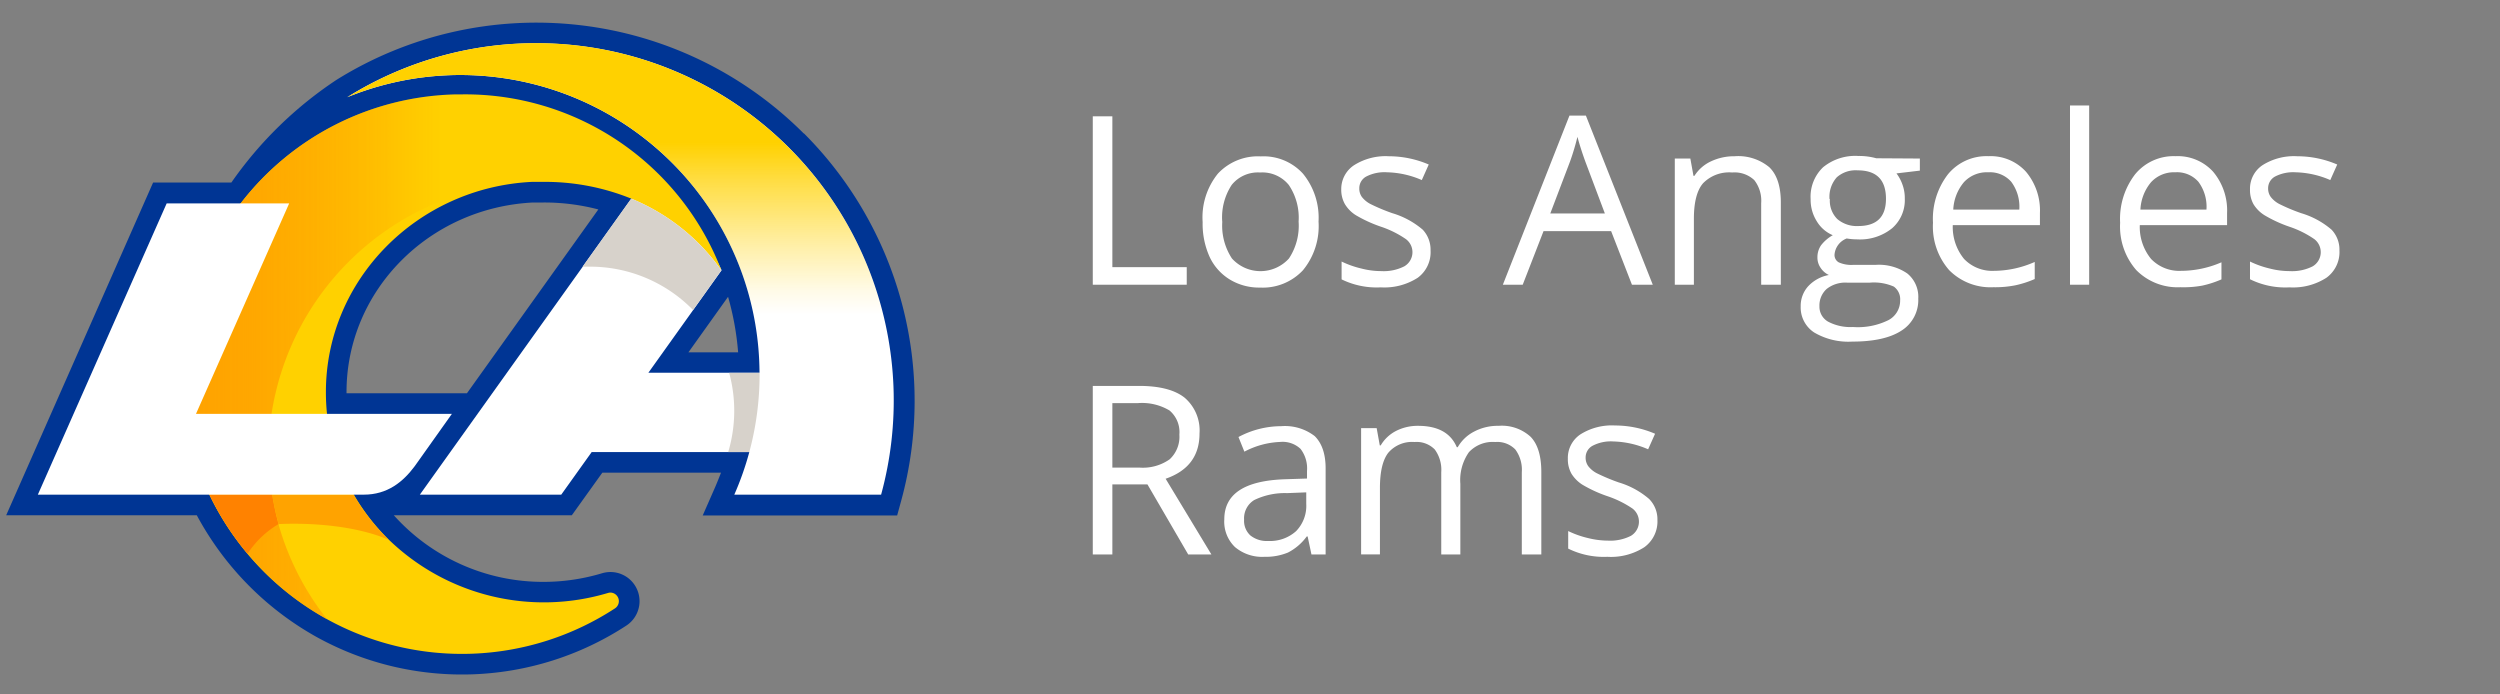
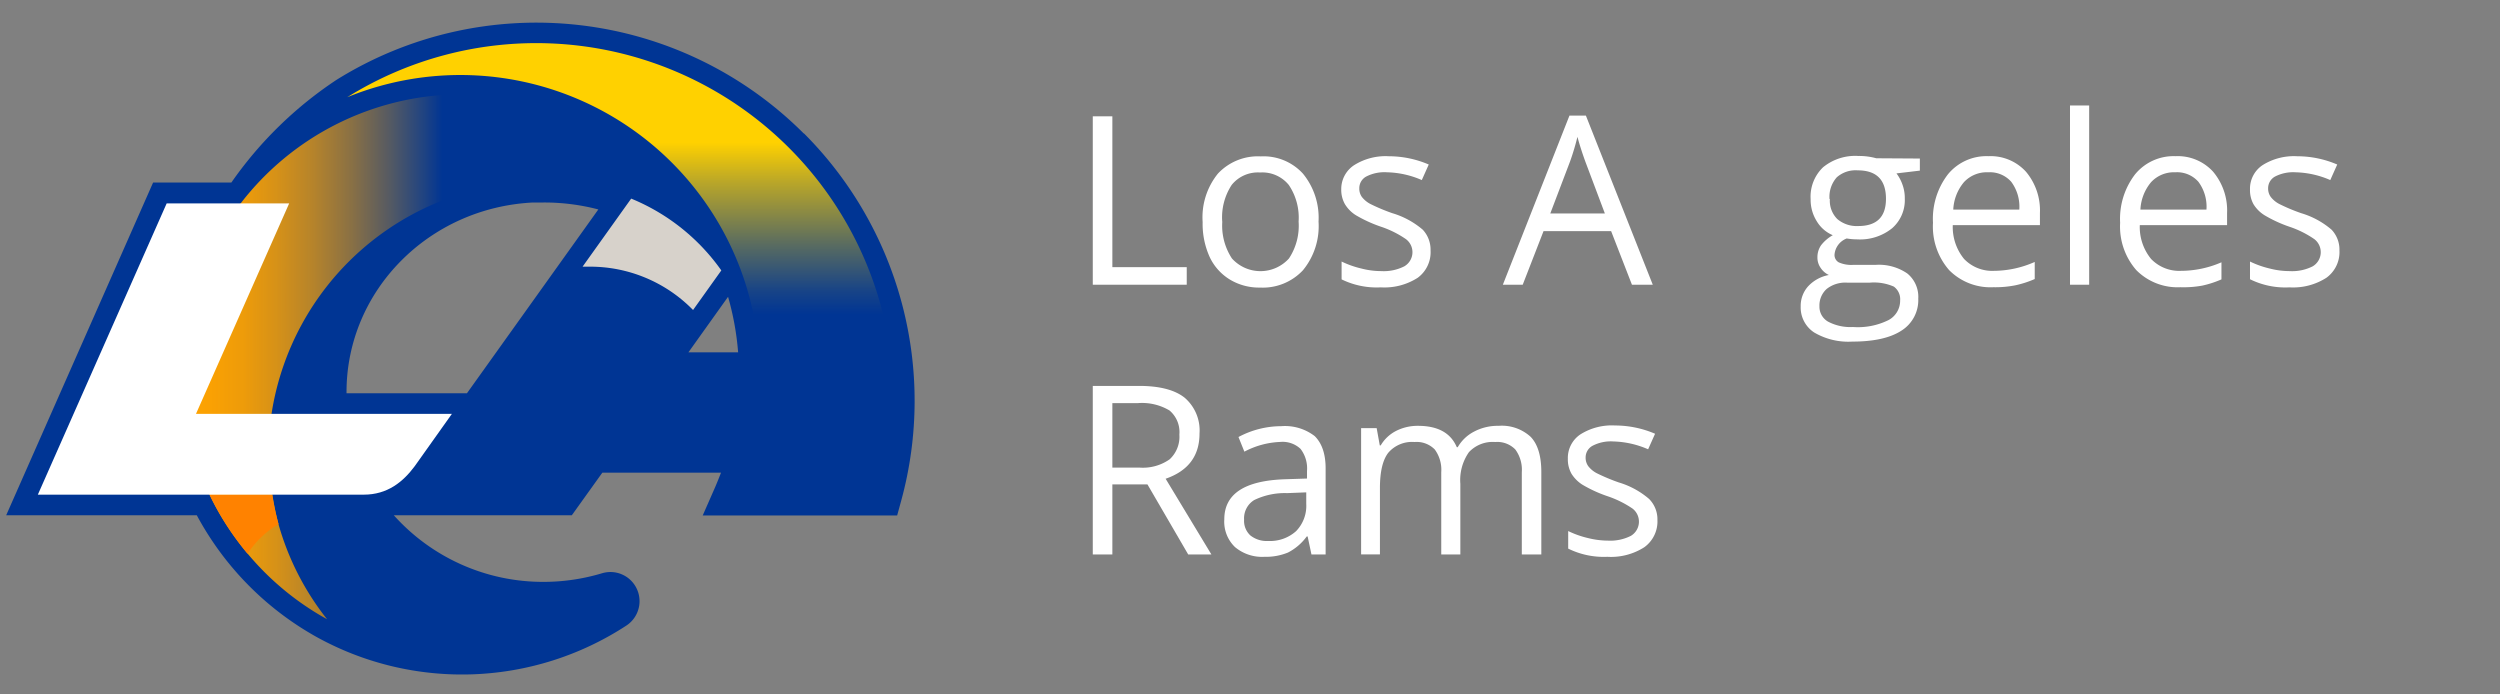
<svg xmlns="http://www.w3.org/2000/svg" id="Logos" viewBox="0 0 360 100">
  <rect x="0" y="0" width="360" height="100" fill="#808080" stroke="none" />
  <defs>
    <style>.cls-1{fill:#fff;}.cls-2{fill:#003594;}.cls-3{fill:#ffd100;}.cls-4{fill:url(#linear-gradient);}.cls-5{fill:#ff8200;}.cls-6{fill:#ffa300;}.cls-7{fill:url(#linear-gradient-2);}.cls-8{fill:#d7d2cb;}</style>
    <linearGradient id="linear-gradient" x1="26.59" y1="51.38" x2="103.87" y2="51.38" gradientUnits="userSpaceOnUse">
      <stop offset="0" stop-color="#ffa300" />
      <stop offset="0.05" stop-color="#ffa300" stop-opacity="0.98" />
      <stop offset="0.11" stop-color="#ffa300" stop-opacity="0.93" />
      <stop offset="0.17" stop-color="#ffa300" stop-opacity="0.84" />
      <stop offset="0.24" stop-color="#ffa300" stop-opacity="0.71" />
      <stop offset="0.31" stop-color="#ffa300" stop-opacity="0.54" />
      <stop offset="0.38" stop-color="#ffa300" stop-opacity="0.34" />
      <stop offset="0.45" stop-color="#ffa300" stop-opacity="0.11" />
      <stop offset="0.48" stop-color="#ffa300" stop-opacity="0" />
    </linearGradient>
    <linearGradient id="linear-gradient-2" x1="89.35" y1="6.23" x2="89.35" y2="71.23" gradientUnits="userSpaceOnUse">
      <stop offset="0.22" stop-color="#ffd100" />
      <stop offset="0.31" stop-color="#ffd100" stop-opacity="0.72" />
      <stop offset="0.45" stop-color="#ffd100" stop-opacity="0.34" />
      <stop offset="0.55" stop-color="#ffd100" stop-opacity="0.09" />
      <stop offset="0.6" stop-color="#ffd100" stop-opacity="0" />
    </linearGradient>
  </defs>
  <title>Los_Angeles_Rams copy</title>
  <path class="cls-1" d="M157.36,41V16.75h2.82V38.47h10.71V41Z" />
  <path class="cls-1" d="M189.87,31.91a10,10,0,0,1-2.24,7,7.91,7.91,0,0,1-6.19,2.5,8.12,8.12,0,0,1-4.33-1.15,7.55,7.55,0,0,1-2.93-3.28,11.56,11.56,0,0,1-1-5A10,10,0,0,1,175.38,25a7.87,7.87,0,0,1,6.17-2.48A7.67,7.67,0,0,1,187.62,25,10,10,0,0,1,189.87,31.91Zm-13.86,0a8.6,8.6,0,0,0,1.39,5.31,5.53,5.53,0,0,0,8.21,0A8.54,8.54,0,0,0,187,31.91a8.42,8.42,0,0,0-1.41-5.27,4.91,4.91,0,0,0-4.14-1.8,4.84,4.84,0,0,0-4.08,1.78A8.52,8.52,0,0,0,176,31.91Z" />
  <path class="cls-1" d="M206,36.06A4.56,4.56,0,0,1,204.15,40a8.87,8.87,0,0,1-5.31,1.38,11.48,11.48,0,0,1-5.65-1.15V37.66a13.53,13.53,0,0,0,2.82,1,11.43,11.43,0,0,0,2.89.38,6.55,6.55,0,0,0,3.32-.69,2.35,2.35,0,0,0,.24-3.91,14.27,14.27,0,0,0-3.59-1.79A19.45,19.45,0,0,1,195.26,31a4.84,4.84,0,0,1-1.59-1.6,4.17,4.17,0,0,1-.53-2.14A4.11,4.11,0,0,1,195,23.78a8.5,8.5,0,0,1,5-1.28,14.61,14.61,0,0,1,5.74,1.19l-1,2.24a13.22,13.22,0,0,0-5-1.12,5.74,5.74,0,0,0-3,.61,1.9,1.9,0,0,0-1,1.69,2.06,2.06,0,0,0,.37,1.25,3.76,3.76,0,0,0,1.2,1,26.67,26.67,0,0,0,3.19,1.34,12,12,0,0,1,4.38,2.38A4.2,4.2,0,0,1,206,36.06Z" />
  <path class="cls-1" d="M235,41l-3-7.72h-9.73l-3,7.72h-2.86L226,16.65h2.37L238,41Zm-3.9-10.26-2.83-7.52c-.36-1-.74-2.12-1.12-3.51a34.72,34.72,0,0,1-1.05,3.51l-2.86,7.52Z" />
-   <path class="cls-1" d="M253.61,41V29.26a4.81,4.81,0,0,0-1-3.33,4.14,4.14,0,0,0-3.17-1.09,5.24,5.24,0,0,0-4.19,1.54c-.88,1-1.33,2.73-1.33,5.1V41h-2.75V22.83h2.24l.45,2.49H244a5.59,5.59,0,0,1,2.37-2.08,7.79,7.79,0,0,1,3.41-.74,7,7,0,0,1,5,1.58c1.1,1.06,1.66,2.75,1.66,5.08V41Z" />
  <path class="cls-1" d="M276.46,22.83v1.74l-3.37.4a5.83,5.83,0,0,1,.83,1.52,5.68,5.68,0,0,1,.37,2.12,5.36,5.36,0,0,1-1.83,4.26,7.33,7.33,0,0,1-5,1.6,9.28,9.28,0,0,1-1.53-.13,2.72,2.72,0,0,0-1.76,2.34,1.21,1.21,0,0,0,.61,1.1,4.48,4.48,0,0,0,2.11.36h3.22a7.2,7.2,0,0,1,4.54,1.24A4.33,4.33,0,0,1,276.23,43a5.19,5.19,0,0,1-2.42,4.61c-1.62,1.06-4,1.58-7.08,1.58a9.7,9.7,0,0,1-5.5-1.32,4.3,4.3,0,0,1-1.93-3.76,4.21,4.21,0,0,1,1.06-2.87,5.4,5.4,0,0,1,3-1.64,2.83,2.83,0,0,1-1.17-1,2.57,2.57,0,0,1-.48-1.55,3,3,0,0,1,.53-1.74,5.62,5.62,0,0,1,1.68-1.44,4.93,4.93,0,0,1-2.3-2,5.82,5.82,0,0,1-.89-3.19,5.86,5.86,0,0,1,1.8-4.6,7.31,7.31,0,0,1,5.08-1.62,9.26,9.26,0,0,1,2.57.33ZM262,44.08a2.47,2.47,0,0,0,1.25,2.24,6.86,6.86,0,0,0,3.57.77,9.94,9.94,0,0,0,5.13-1,3.16,3.16,0,0,0,1.67-2.82,2.24,2.24,0,0,0-.91-2,7.12,7.12,0,0,0-3.44-.57h-3.3a4.34,4.34,0,0,0-2.92.9A3.18,3.18,0,0,0,262,44.08Zm1.5-15.42a3.72,3.72,0,0,0,1.08,2.89,4.32,4.32,0,0,0,3,1q4,0,4-3.92c0-2.74-1.36-4.1-4.08-4.1a4.09,4.09,0,0,0-3,1A4.22,4.22,0,0,0,263.45,28.66Z" />
  <path class="cls-1" d="M287.05,41.36a8.37,8.37,0,0,1-6.37-2.46,9.53,9.53,0,0,1-2.33-6.82,10.5,10.5,0,0,1,2.17-7,7.17,7.17,0,0,1,5.81-2.59,6.88,6.88,0,0,1,5.42,2.25,8.66,8.66,0,0,1,2,5.93v1.75H281.2a7.26,7.26,0,0,0,1.62,4.86A5.61,5.61,0,0,0,287.15,39,14.65,14.65,0,0,0,293,37.72v2.46a14.56,14.56,0,0,1-2.77.9A14.85,14.85,0,0,1,287.05,41.36Zm-.75-16.55a4.48,4.48,0,0,0-3.49,1.42,6.63,6.63,0,0,0-1.54,3.95h9.51a6,6,0,0,0-1.16-4A4.09,4.09,0,0,0,286.3,24.81Z" />
  <path class="cls-1" d="M300.84,41h-2.76V15.19h2.76Z" />
  <path class="cls-1" d="M314,41.36a8.37,8.37,0,0,1-6.37-2.46,9.53,9.53,0,0,1-2.33-6.82,10.5,10.5,0,0,1,2.17-7,7.17,7.17,0,0,1,5.81-2.59,6.88,6.88,0,0,1,5.42,2.25,8.66,8.66,0,0,1,2,5.93v1.75H308.13a7.26,7.26,0,0,0,1.62,4.86A5.61,5.61,0,0,0,314.08,39a14.65,14.65,0,0,0,5.81-1.23v2.46a14.56,14.56,0,0,1-2.77.9A14.92,14.92,0,0,1,314,41.36Zm-.75-16.55a4.48,4.48,0,0,0-3.49,1.42,6.63,6.63,0,0,0-1.54,3.95h9.51a6,6,0,0,0-1.16-4A4.09,4.09,0,0,0,313.23,24.81Z" />
  <path class="cls-1" d="M336.88,36.06A4.56,4.56,0,0,1,335,40a8.89,8.89,0,0,1-5.32,1.38A11.46,11.46,0,0,1,324,40.21V37.66a13.44,13.44,0,0,0,2.81,1,11.56,11.56,0,0,0,2.9.38,6.55,6.55,0,0,0,3.32-.69,2.37,2.37,0,0,0,.24-3.91,14.27,14.27,0,0,0-3.59-1.79A19.14,19.14,0,0,1,326.1,31a4.88,4.88,0,0,1-1.6-1.6A4.16,4.16,0,0,1,324,27.3a4.08,4.08,0,0,1,1.81-3.52,8.49,8.49,0,0,1,5-1.28,14.66,14.66,0,0,1,5.75,1.19l-1,2.24a13.22,13.22,0,0,0-5-1.12,5.69,5.69,0,0,0-2.95.61,1.91,1.91,0,0,0-1,1.69,2.06,2.06,0,0,0,.38,1.25,3.76,3.76,0,0,0,1.2,1,25.94,25.94,0,0,0,3.19,1.34,11.89,11.89,0,0,1,4.37,2.38A4.17,4.17,0,0,1,336.88,36.06Z" />
  <path class="cls-1" d="M160.18,69.75V79.84h-2.82V55.57H164q4.46,0,6.6,1.71a6.21,6.21,0,0,1,2.13,5.15q0,4.82-4.88,6.51l6.59,10.9h-3.34l-5.87-10.09Zm0-2.42h3.87a6.68,6.68,0,0,0,4.38-1.19,4.42,4.42,0,0,0,1.4-3.56,4.07,4.07,0,0,0-1.42-3.47,7.7,7.7,0,0,0-4.56-1.06h-3.67Z" />
  <path class="cls-1" d="M188.85,79.84l-.55-2.59h-.13a7.66,7.66,0,0,1-2.71,2.32,8.37,8.37,0,0,1-3.38.61,6.06,6.06,0,0,1-4.24-1.4,5.07,5.07,0,0,1-1.54-4q0-5.5,8.82-5.77l3.09-.1V67.81a4.62,4.62,0,0,0-.93-3.17,3.77,3.77,0,0,0-2.94-1,12,12,0,0,0-5.15,1.4l-.85-2.11a13.12,13.12,0,0,1,6.16-1.56,7,7,0,0,1,4.83,1.44c1,1,1.56,2.51,1.56,4.64V79.84Zm-6.22-1.94a5.6,5.6,0,0,0,4-1.41,5.22,5.22,0,0,0,1.47-3.95V70.9l-2.76.11a10.11,10.11,0,0,0-4.74,1,3.08,3.08,0,0,0-1.45,2.82,2.85,2.85,0,0,0,.9,2.27A3.78,3.78,0,0,0,182.63,77.9Z" />
  <path class="cls-1" d="M219.14,79.84V68a4.94,4.94,0,0,0-.93-3.27,3.61,3.61,0,0,0-2.89-1.08,4.68,4.68,0,0,0-3.8,1.47,7,7,0,0,0-1.23,4.55V79.84h-2.75V68a4.94,4.94,0,0,0-.93-3.27,3.64,3.64,0,0,0-2.91-1.08,4.51,4.51,0,0,0-3.79,1.55q-1.2,1.55-1.2,5.09v9.54H196V61.65h2.24l.45,2.49h.13a5.45,5.45,0,0,1,2.2-2.08,6.84,6.84,0,0,1,3.18-.74q4.28,0,5.58,3.08h.13a5.76,5.76,0,0,1,2.36-2.25,7.24,7.24,0,0,1,3.52-.83,6.13,6.13,0,0,1,4.62,1.58q1.54,1.59,1.54,5.07V79.84Z" />
  <path class="cls-1" d="M238.67,74.88a4.57,4.57,0,0,1-1.89,3.92,8.89,8.89,0,0,1-5.32,1.38A11.58,11.58,0,0,1,225.82,79V76.47a13.46,13.46,0,0,0,2.81,1,12,12,0,0,0,2.9.38,6.55,6.55,0,0,0,3.32-.69,2.38,2.38,0,0,0,.24-3.92,14.7,14.7,0,0,0-3.59-1.78,19.14,19.14,0,0,1-3.61-1.65,5,5,0,0,1-1.6-1.6,4.2,4.2,0,0,1-.52-2.15,4.08,4.08,0,0,1,1.81-3.51,8.49,8.49,0,0,1,5-1.28,14.66,14.66,0,0,1,5.75,1.19l-1,2.24a13.25,13.25,0,0,0-5-1.13,5.68,5.68,0,0,0-3,.62,1.91,1.91,0,0,0-1,1.69,2.08,2.08,0,0,0,.38,1.25,3.76,3.76,0,0,0,1.2,1,27.68,27.68,0,0,0,3.19,1.34,11.89,11.89,0,0,1,4.37,2.38A4.15,4.15,0,0,1,238.67,74.88Z" />
  <path class="cls-2" d="M115.72,19.2a54.41,54.41,0,0,0-67.28-7.69h0A56.3,56.3,0,0,0,33.32,26.28s0,0,0,0H22.05L.89,74.2H28.34A43.74,43.74,0,0,0,45.67,91.77a43.27,43.27,0,0,0,44.5-1.67,4.2,4.2,0,0,0-2.25-7.73,4.31,4.31,0,0,0-1.23.18,29.27,29.27,0,0,1-8.44,1.24A28.85,28.85,0,0,1,56.71,74.2H82.34l4.4-6.14h17.09s-.52,1.33-.81,2l-1.83,4.17h28l.6-2.19a54.49,54.49,0,0,0-14-52.81ZM67.24,56.63H49.9c0-.06,0-.12,0-.18,0-14.55,11.8-26.54,26.86-27.29.51,0,1,0,1.5,0a30.6,30.6,0,0,1,7.9,1Zm37.6-13.89a40.39,40.39,0,0,1,1.45,8H99.13Z" />
-   <path class="cls-1" d="M77.23,6.23A51.23,51.23,0,0,0,50,14a43.08,43.08,0,0,1,59.37,39.67h-16l10.54-14.76a25,25,0,0,0-5.29-7.4,12,12,0,0,0-7.69-2.93L60.46,71.23H80.82L85.2,65.1h22.7a42.8,42.8,0,0,1-2.16,6.13h21.14a51.44,51.44,0,0,0-49.65-65Z" />
-   <path class="cls-3" d="M66.54,13.59h-.88a40.26,40.26,0,0,0-31,15.69c-13.58,19-4.52,41.94-4.52,41.94A40.46,40.46,0,0,0,47.1,89.17h0a40.3,40.3,0,0,0,41.45-1.56,1.24,1.24,0,0,0-.63-2.28,1.31,1.31,0,0,0-.38.06A32.13,32.13,0,0,1,56,77.72h0a30.52,30.52,0,0,1-5.05-6.49A46.76,46.76,0,0,1,47.09,59.6a29.93,29.93,0,0,1-.16-3.15C46.93,40.28,60.09,27,76.6,26.19c.55,0,1.1,0,1.65,0A33,33,0,0,1,90.89,28.6a29.62,29.62,0,0,1,13,10.34h0A39.54,39.54,0,0,0,66.54,13.59Z" />
  <path class="cls-4" d="M66.54,13.59h-.88a40.26,40.26,0,0,0-31,15.69c-1.58,1.55-18,27.62,1,50.45A40.27,40.27,0,0,0,47.1,89.17a39,39,0,0,1-7-13.7h0a41.67,41.67,0,0,1-1-15.87A39.43,39.43,0,0,1,76.6,26.19c.55,0,1.1,0,1.65,0A33,33,0,0,1,90.89,28.6a29.62,29.62,0,0,1,13,10.34h0A39.54,39.54,0,0,0,66.54,13.59Z" />
  <path class="cls-5" d="M30.17,71.23a40.16,40.16,0,0,0,5.48,8.51,13.4,13.4,0,0,1,4.46-4.27,40,40,0,0,1-.92-4.24Z" />
-   <path class="cls-6" d="M50.91,71.23H39.19a40,40,0,0,0,.92,4.24h0c4.51-.21,11,.18,15.85,2.25A30.52,30.52,0,0,1,50.91,71.23Z" />
  <path class="cls-7" d="M50,14a43.08,43.08,0,0,1,55.73,57.21h21.14A51.46,51.46,0,0,0,50,14" />
-   <path class="cls-8" d="M107.9,65.1a42.84,42.84,0,0,0,1.48-11.22v-.19H105a20.78,20.78,0,0,1-.14,11.41Z" />
  <path class="cls-8" d="M90.89,28.6l-7,9.8c.34,0,.69,0,1,0A20.73,20.73,0,0,1,99.8,44.64l4.07-5.7A29.62,29.62,0,0,0,90.89,28.6Z" />
  <path class="cls-1" d="M41.64,29.29,28.22,59.6H65.07l-5.35,7.53c-1.69,2.27-3.93,4.1-7.34,4.1H5.45L24,29.29Z" />
</svg>